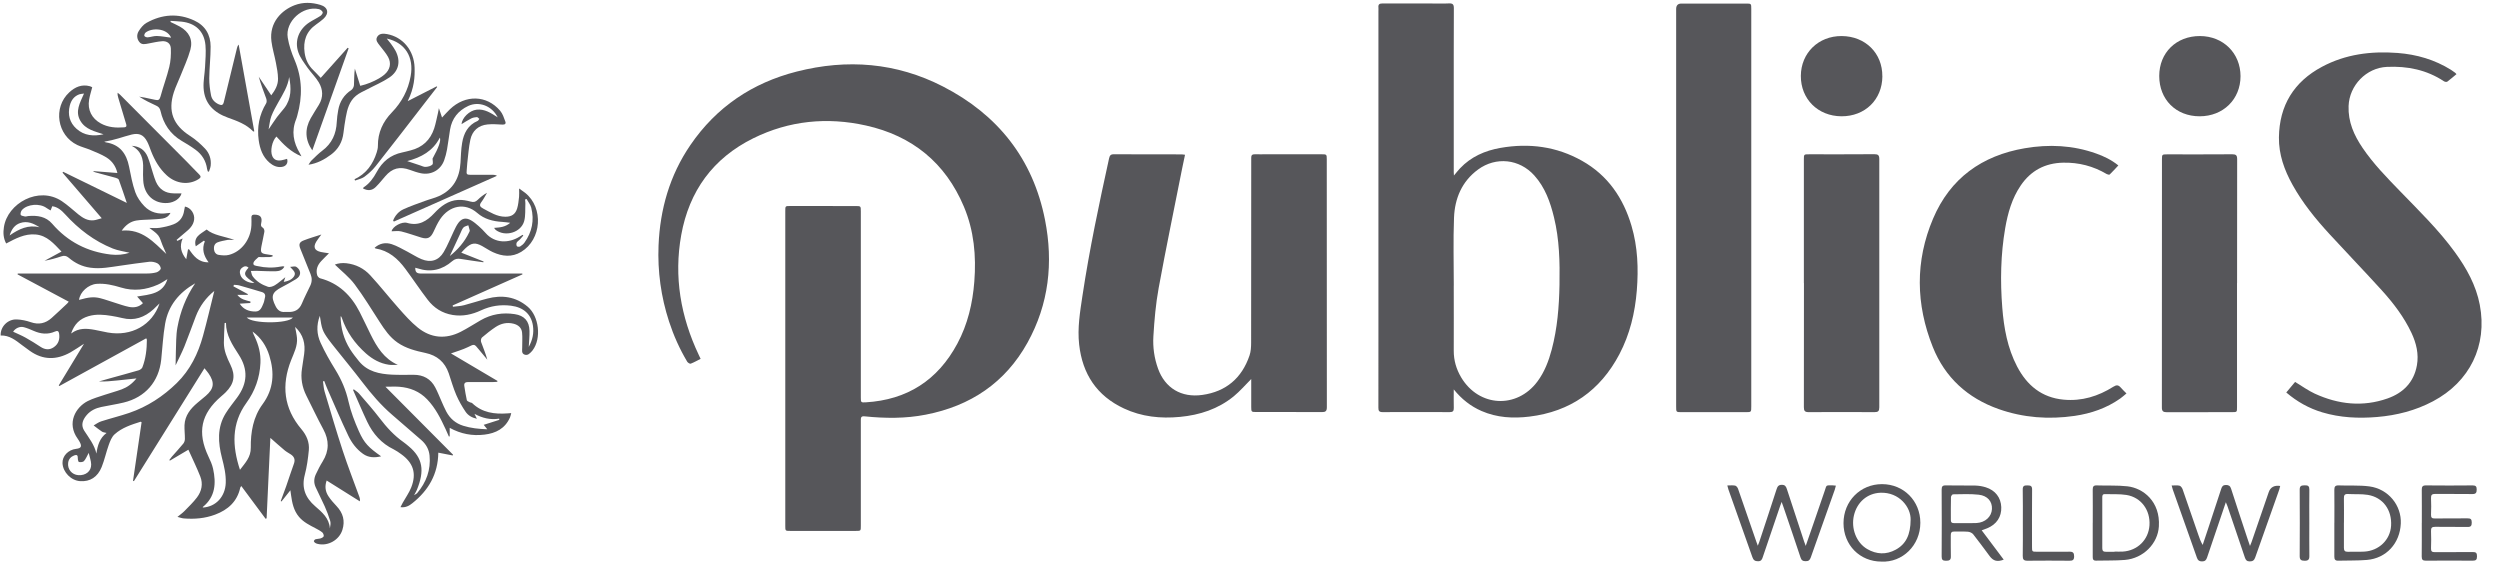
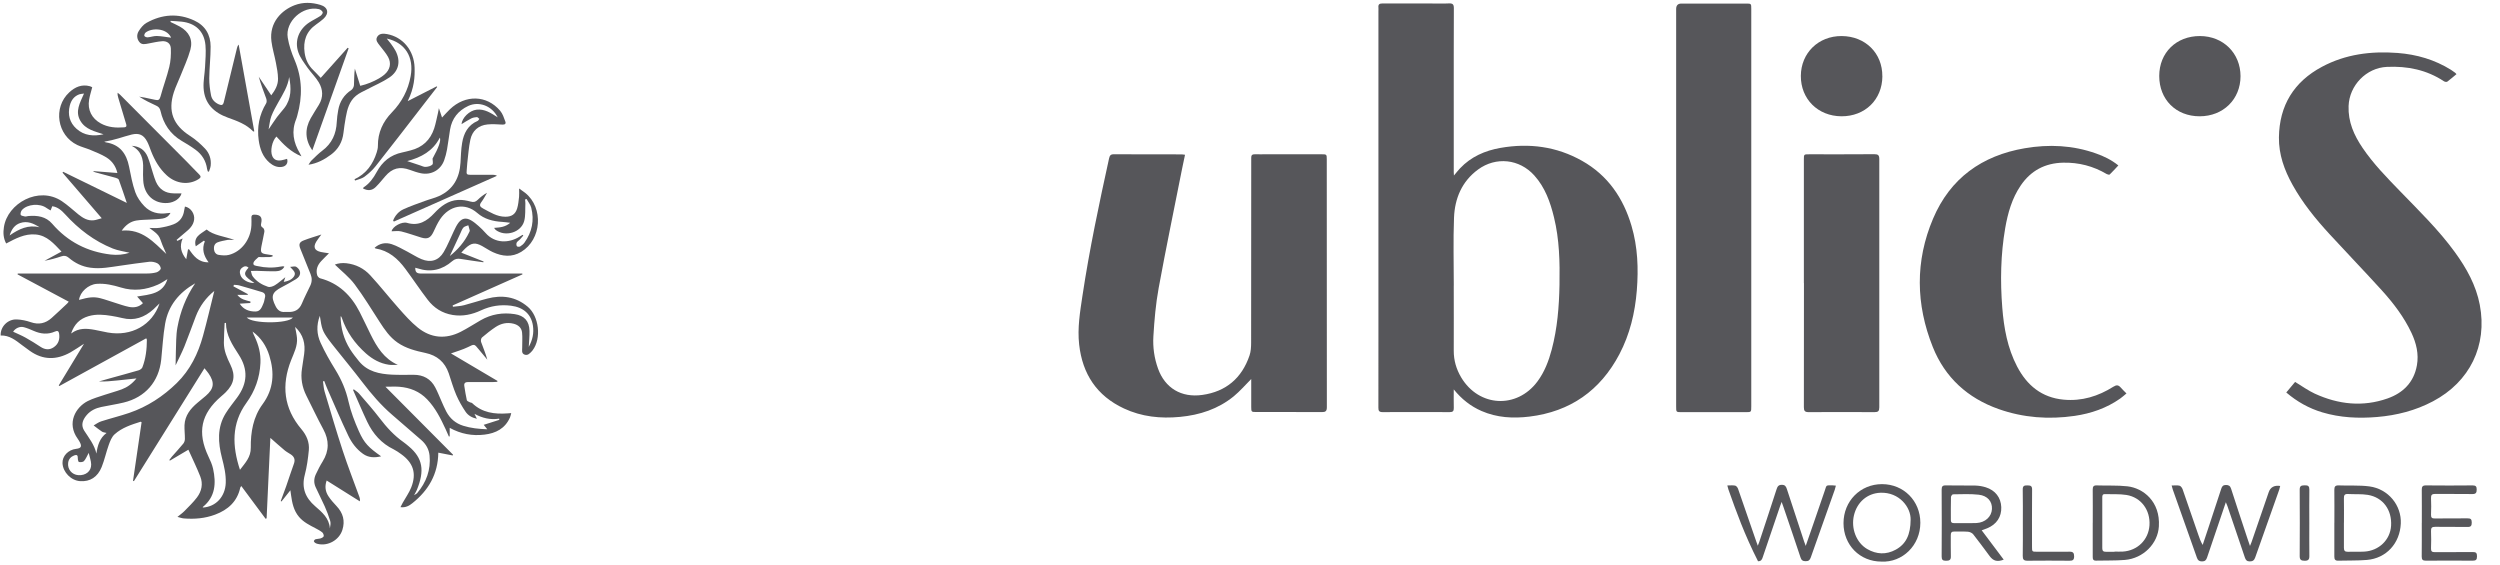
<svg xmlns="http://www.w3.org/2000/svg" width="124" height="28" viewBox="0 0 124 28" fill="none">
  <path d="M16.893 15.683C16.9 16.277 17.052 16.823 17.364 17.322C17.496 17.53 17.65 17.727 17.806 17.918C18.228 18.434 18.822 18.551 19.442 18.583C19.802 18.601 20.162 18.59 20.521 18.59C20.996 18.59 21.363 18.789 21.586 19.212C21.705 19.435 21.796 19.673 21.9 19.905C21.976 20.074 22.047 20.248 22.134 20.41C22.318 20.759 22.596 21 22.979 21.119C23.354 21.236 23.738 21.277 24.169 21.292C24.089 21.193 24.035 21.123 23.992 21.071C24.254 20.987 24.512 20.907 24.767 20.824C24.763 20.805 24.759 20.783 24.757 20.764C24.321 20.837 23.922 20.735 23.534 20.527C23.567 20.597 23.601 20.664 23.653 20.772C23.402 20.716 23.216 20.603 23.096 20.428C22.916 20.163 22.756 19.881 22.63 19.589C22.481 19.242 22.379 18.876 22.258 18.518C22.067 17.959 21.677 17.627 21.1 17.506C20.615 17.402 20.136 17.283 19.715 16.99C19.332 16.724 19.08 16.353 18.833 15.971C18.426 15.343 18.038 14.699 17.589 14.101C17.318 13.739 16.948 13.455 16.609 13.123C16.778 13.056 16.974 13.035 17.175 13.056C17.645 13.108 18.053 13.314 18.365 13.655C18.855 14.185 19.303 14.758 19.785 15.3C20.079 15.631 20.378 15.971 20.723 16.249C21.373 16.773 22.102 16.836 22.847 16.459C23.19 16.286 23.51 16.073 23.844 15.883C24.371 15.581 24.936 15.49 25.53 15.581C26.007 15.653 26.252 15.926 26.263 16.411C26.27 16.669 26.239 16.927 26.226 17.205C26.413 16.869 26.488 16.524 26.434 16.156C26.348 15.581 25.962 15.241 25.346 15.163C24.828 15.098 24.334 15.172 23.861 15.393C23.413 15.601 22.953 15.703 22.455 15.623C21.933 15.538 21.525 15.274 21.215 14.87C20.831 14.37 20.483 13.841 20.105 13.334C19.73 12.826 19.277 12.428 18.625 12.324C18.614 12.324 18.606 12.309 18.582 12.289C18.837 12.061 19.132 12.014 19.429 12.111C19.702 12.2 19.956 12.354 20.214 12.486C20.446 12.605 20.662 12.753 20.901 12.852C21.36 13.045 21.757 12.928 22.008 12.501C22.203 12.172 22.342 11.81 22.509 11.465C22.578 11.322 22.646 11.171 22.743 11.045C22.919 10.819 23.116 10.785 23.367 10.93C23.5 11.006 23.621 11.108 23.736 11.21C23.857 11.316 23.972 11.428 24.078 11.55C24.553 12.096 25.255 12.055 25.752 11.749C25.808 11.715 25.864 11.68 25.921 11.647C25.933 11.658 25.944 11.671 25.957 11.682C25.901 11.747 25.847 11.814 25.788 11.877C25.736 11.931 25.663 11.97 25.63 12.031C25.604 12.081 25.608 12.165 25.637 12.213C25.654 12.241 25.758 12.25 25.797 12.226C25.879 12.176 25.96 12.109 26.016 12.031C26.389 11.507 26.508 10.926 26.35 10.304C26.311 10.148 26.196 10.013 26.116 9.868C26.092 9.879 26.066 9.888 26.042 9.898C26.048 9.961 26.061 10.026 26.059 10.089C26.044 10.384 26.074 10.692 25.999 10.969C25.84 11.537 25.064 11.762 24.59 11.407C24.564 11.387 24.546 11.353 24.507 11.303C24.791 11.281 25.056 11.27 25.307 11.051C25.147 11.032 25.03 11.012 24.91 11.006C24.453 10.98 24.022 10.869 23.673 10.564C23.053 10.022 22.284 10.206 21.835 10.865C21.701 11.062 21.601 11.286 21.499 11.504C21.36 11.799 21.206 11.879 20.89 11.782C20.558 11.68 20.233 11.561 19.897 11.478C19.748 11.441 19.583 11.472 19.423 11.472C19.47 11.229 19.941 10.98 20.188 11.054C20.769 11.225 21.172 10.969 21.547 10.568C21.863 10.228 22.232 9.944 22.721 9.916C22.927 9.905 23.142 9.942 23.341 9.998C23.489 10.039 23.584 10.02 23.69 9.916C23.827 9.781 23.976 9.662 24.158 9.562C24.065 9.714 23.987 9.877 23.879 10.018C23.758 10.176 23.801 10.258 23.963 10.343C24.314 10.527 24.648 10.75 25.067 10.75C25.374 10.75 25.561 10.631 25.652 10.336C25.706 10.154 25.723 9.961 25.745 9.77C25.758 9.651 25.747 9.528 25.747 9.348C25.879 9.443 25.968 9.502 26.053 9.569C26.974 10.312 26.868 11.879 25.851 12.493C25.387 12.772 24.913 12.72 24.445 12.506C24.26 12.421 24.091 12.3 23.911 12.202C23.567 12.016 23.383 12.042 23.09 12.311C23.023 12.371 22.966 12.441 22.88 12.532C23.268 12.686 23.625 12.826 23.985 12.97C23.981 12.983 23.976 12.996 23.974 13.009C23.597 12.954 23.218 12.905 22.843 12.842C22.685 12.816 22.563 12.842 22.435 12.95C21.935 13.386 21.365 13.524 20.723 13.314C20.682 13.301 20.641 13.293 20.597 13.28C20.597 13.501 20.665 13.568 20.894 13.568C22.494 13.568 24.093 13.568 25.693 13.568C25.765 13.568 25.834 13.568 25.905 13.568C25.907 13.581 25.91 13.596 25.914 13.609C24.759 14.123 23.606 14.636 22.451 15.15C22.455 15.172 22.461 15.193 22.466 15.215C22.65 15.191 22.841 15.185 23.021 15.137C23.404 15.037 23.781 14.909 24.165 14.81C24.898 14.617 25.578 14.71 26.174 15.213C26.74 15.69 26.863 16.786 26.419 17.374C26.408 17.389 26.395 17.404 26.384 17.417C26.285 17.521 26.183 17.647 26.022 17.59C25.853 17.532 25.903 17.365 25.901 17.235C25.897 16.988 25.921 16.741 25.895 16.496C25.871 16.258 25.708 16.117 25.474 16.056C25.151 15.974 24.854 16.043 24.585 16.218C24.349 16.375 24.124 16.554 23.907 16.739C23.861 16.778 23.84 16.897 23.861 16.958C23.965 17.248 24.087 17.532 24.171 17.84C24.028 17.669 23.885 17.499 23.744 17.326C23.517 17.044 23.528 17.062 23.207 17.218C22.94 17.348 22.648 17.428 22.368 17.53C23.116 17.972 23.896 18.431 24.674 18.893C24.67 18.908 24.668 18.923 24.663 18.939C24.598 18.943 24.536 18.949 24.471 18.949C24.054 18.949 23.64 18.954 23.224 18.949C23.083 18.949 23.008 18.997 23.029 19.142C23.066 19.379 23.103 19.617 23.155 19.851C23.166 19.894 23.253 19.925 23.309 19.955C23.343 19.975 23.395 19.968 23.419 19.994C23.918 20.475 24.531 20.551 25.181 20.503C25.229 20.499 25.277 20.497 25.357 20.49C25.333 20.577 25.322 20.646 25.294 20.709C25.051 21.256 24.594 21.49 24.031 21.557C23.43 21.631 22.86 21.526 22.305 21.221V21.641C22.292 21.646 22.279 21.65 22.266 21.654C22.212 21.531 22.158 21.407 22.102 21.286C21.857 20.757 21.599 20.237 21.187 19.808C20.805 19.409 20.333 19.225 19.796 19.183C19.587 19.168 19.377 19.181 19.117 19.181C20.246 20.317 21.36 21.435 22.472 22.554L22.455 22.591C22.219 22.545 21.98 22.497 21.74 22.452C21.727 23.516 21.252 24.322 20.456 24.957C20.3 25.083 20.121 25.189 19.863 25.155C19.908 25.066 19.941 24.999 19.977 24.934C20.118 24.68 20.294 24.439 20.398 24.173C20.671 23.475 20.5 22.955 19.889 22.519C19.772 22.437 19.655 22.352 19.529 22.289C18.92 21.997 18.499 21.518 18.215 20.922C17.968 20.404 17.747 19.871 17.513 19.346C17.524 19.333 17.535 19.322 17.546 19.309C17.632 19.379 17.734 19.435 17.806 19.517C18.153 19.92 18.508 20.319 18.831 20.742C19.176 21.195 19.553 21.607 20.019 21.934C20.105 21.995 20.186 22.064 20.266 22.131C20.979 22.723 21.068 23.345 20.675 24.303C20.645 24.377 20.6 24.444 20.539 24.559C20.615 24.511 20.662 24.494 20.688 24.463C21.144 23.924 21.375 23.306 21.306 22.595C21.276 22.287 21.131 22.029 20.896 21.826C20.415 21.407 19.932 20.989 19.449 20.573C18.892 20.094 18.419 19.539 17.973 18.956C17.537 18.386 17.078 17.831 16.631 17.27C16.516 17.125 16.397 16.979 16.289 16.83C15.994 16.42 15.961 16.318 15.864 15.664C15.686 16.132 15.71 16.583 15.901 17.001C16.111 17.46 16.364 17.903 16.631 18.334C16.937 18.83 17.158 19.344 17.286 19.918C17.398 20.421 17.589 20.913 17.799 21.386C18.066 21.986 18.287 22.198 18.905 22.634C18.573 22.71 18.278 22.703 18.007 22.511C17.68 22.279 17.442 21.962 17.275 21.609C16.911 20.844 16.579 20.064 16.237 19.288C16.18 19.16 16.133 19.03 16.083 18.9C16.061 18.904 16.039 18.91 16.02 18.915C16.046 19.086 16.052 19.262 16.102 19.426C16.395 20.406 16.681 21.386 17 22.357C17.255 23.133 17.552 23.895 17.832 24.665C17.851 24.721 17.864 24.778 17.847 24.866C17.307 24.526 16.768 24.186 16.202 23.833C16.096 24.134 16.143 24.39 16.293 24.617C16.408 24.793 16.551 24.951 16.694 25.103C17.015 25.445 17.125 25.831 16.982 26.284C16.826 26.785 16.267 27.103 15.755 26.977C15.708 26.967 15.66 26.947 15.621 26.919C15.595 26.899 15.562 26.854 15.569 26.83C15.58 26.795 15.619 26.756 15.651 26.746C15.734 26.724 15.825 26.728 15.907 26.702C15.966 26.683 16.05 26.637 16.057 26.592C16.065 26.533 16.029 26.442 15.981 26.403C15.881 26.323 15.764 26.262 15.649 26.201C15.352 26.046 15.055 25.902 14.83 25.636C14.563 25.319 14.49 24.942 14.435 24.552C14.427 24.494 14.42 24.435 14.403 24.318C14.234 24.533 14.097 24.702 13.961 24.873C13.948 24.866 13.937 24.86 13.924 24.853C14.015 24.608 14.108 24.364 14.195 24.116C14.325 23.741 14.446 23.364 14.581 22.992C14.65 22.797 14.594 22.654 14.431 22.543C14.329 22.474 14.214 22.417 14.121 22.339C13.883 22.14 13.651 21.932 13.41 21.719C13.38 22.359 13.348 23.026 13.317 23.696C13.287 24.368 13.254 25.04 13.224 25.709C13.207 25.716 13.191 25.725 13.174 25.731C12.775 25.194 12.377 24.658 11.969 24.108C11.941 24.149 11.921 24.166 11.917 24.188C11.765 24.879 11.308 25.287 10.671 25.525C10.168 25.714 9.646 25.757 9.115 25.714C9.026 25.707 8.939 25.673 8.802 25.638C8.941 25.523 9.052 25.447 9.145 25.352C9.359 25.131 9.587 24.916 9.771 24.671C10.003 24.364 10.079 24 9.934 23.633C9.76 23.191 9.55 22.764 9.344 22.305C9.021 22.495 8.727 22.671 8.43 22.846C8.419 22.838 8.408 22.829 8.397 22.818C8.438 22.764 8.475 22.71 8.518 22.658C8.709 22.439 8.909 22.227 9.093 22.001C9.141 21.943 9.171 21.849 9.171 21.771C9.173 21.544 9.143 21.314 9.151 21.087C9.173 20.61 9.446 20.271 9.793 19.979C9.929 19.864 10.072 19.751 10.207 19.634C10.617 19.279 10.655 18.978 10.352 18.533C10.298 18.453 10.233 18.379 10.142 18.265C8.963 20.15 7.803 22.008 6.642 23.865L6.598 23.848C6.739 22.877 6.882 21.908 7.023 20.943C6.997 20.928 6.984 20.915 6.977 20.917C6.516 21.063 6.048 21.212 5.684 21.542C5.543 21.669 5.462 21.88 5.395 22.066C5.265 22.426 5.187 22.805 5.044 23.161C4.84 23.668 4.463 23.898 3.978 23.865C3.527 23.837 3.122 23.425 3.1 22.976C3.083 22.625 3.382 22.307 3.774 22.263C4.025 22.235 4.073 22.144 3.954 21.923C3.924 21.869 3.893 21.815 3.856 21.765C3.291 20.985 3.755 20.2 4.344 19.897C4.611 19.76 4.91 19.68 5.196 19.582C5.478 19.487 5.766 19.413 6.045 19.309C6.314 19.207 6.546 19.043 6.769 18.77C6.42 18.806 6.119 18.841 5.818 18.871C5.517 18.902 5.215 18.932 4.905 18.921C5.077 18.871 5.25 18.822 5.421 18.774C5.905 18.64 6.39 18.509 6.871 18.369C6.945 18.347 7.036 18.286 7.062 18.221C7.231 17.783 7.283 17.322 7.285 16.854C7.285 16.838 7.272 16.821 7.253 16.78C5.814 17.571 4.379 18.36 2.944 19.147C2.933 19.136 2.924 19.125 2.914 19.116C3.325 18.44 3.735 17.762 4.166 17.051C3.917 17.211 3.709 17.356 3.49 17.48C2.807 17.861 2.133 17.868 1.479 17.402C1.349 17.309 1.217 17.213 1.089 17.116C0.772 16.873 0.46 16.624 0.033 16.641C0.011 16.203 0.389 15.822 0.837 15.844C1.069 15.854 1.308 15.904 1.526 15.98C1.921 16.117 2.259 16.041 2.56 15.772C2.823 15.538 3.078 15.293 3.336 15.052C3.358 15.033 3.375 15.007 3.41 14.964C2.554 14.506 1.713 14.058 0.87 13.609L0.881 13.568C0.952 13.568 1.024 13.568 1.095 13.568C3.161 13.568 5.224 13.568 7.29 13.566C7.45 13.566 7.615 13.55 7.766 13.507C7.853 13.481 7.974 13.379 7.974 13.314C7.974 13.225 7.888 13.102 7.803 13.058C7.688 13 7.539 12.97 7.409 12.983C6.934 13.035 6.464 13.11 5.991 13.175C5.488 13.245 4.99 13.351 4.476 13.277C4.069 13.221 3.718 13.048 3.41 12.785C3.289 12.681 3.182 12.668 3.039 12.716C2.771 12.807 2.497 12.883 2.209 12.935C2.48 12.787 2.751 12.64 3.05 12.478C2.671 12.087 2.339 11.68 1.767 11.63C1.225 11.582 0.772 11.834 0.306 12.077C0.161 11.808 0.152 11.535 0.194 11.266C0.369 10.087 1.914 9.211 3.065 9.976C3.358 10.171 3.616 10.416 3.891 10.637C4.114 10.815 4.353 10.96 4.652 10.926C4.769 10.913 4.884 10.867 5.046 10.824C4.374 10.044 3.737 9.304 3.102 8.565C3.111 8.55 3.122 8.535 3.13 8.52C4.166 9.027 5.205 9.534 6.29 10.065C6.147 9.647 6.028 9.278 5.894 8.917C5.876 8.869 5.79 8.832 5.729 8.817C5.402 8.726 5.07 8.641 4.741 8.552C4.695 8.539 4.65 8.522 4.609 8.485C5.005 8.516 5.4 8.548 5.822 8.581C5.74 8.225 5.543 7.972 5.267 7.802C5.027 7.655 4.758 7.551 4.496 7.441C4.279 7.349 4.047 7.293 3.835 7.193C2.831 6.714 2.619 5.334 3.436 4.58C3.722 4.315 4.056 4.168 4.457 4.276C4.498 4.287 4.535 4.311 4.574 4.328C4.52 4.538 4.455 4.738 4.42 4.944C4.333 5.451 4.55 5.876 5.001 6.123C5.365 6.322 5.755 6.346 6.158 6.316C6.314 6.303 6.273 6.205 6.245 6.114C6.119 5.694 5.991 5.271 5.866 4.85C5.844 4.775 5.824 4.699 5.835 4.599C5.874 4.632 5.915 4.66 5.952 4.694C7.06 5.804 8.167 6.916 9.273 8.028C9.479 8.234 9.674 8.451 9.882 8.654C9.981 8.752 9.964 8.81 9.854 8.882C9.366 9.194 8.735 9.12 8.276 8.702C7.909 8.368 7.671 7.952 7.493 7.497C7.43 7.336 7.378 7.167 7.296 7.016C7.121 6.688 6.902 6.589 6.542 6.671C6.319 6.723 6.102 6.799 5.881 6.862C5.768 6.894 5.653 6.927 5.54 6.953C5.428 6.979 5.313 6.998 5.17 7.029C5.215 7.048 5.233 7.059 5.248 7.061C5.944 7.167 6.273 7.616 6.403 8.271C6.488 8.695 6.566 9.125 6.709 9.53C6.798 9.783 6.969 10.026 7.157 10.223C7.463 10.544 7.864 10.64 8.304 10.572C8.345 10.566 8.388 10.564 8.456 10.559C8.365 10.735 8.226 10.813 8.07 10.839C7.881 10.871 7.688 10.874 7.498 10.887C7.251 10.904 7.001 10.898 6.759 10.939C6.468 10.989 6.238 11.155 6.037 11.439C7.051 11.344 7.623 12.009 8.25 12.597C8.185 12.445 8.118 12.296 8.053 12.144C7.985 11.986 7.948 11.801 7.844 11.671C7.723 11.52 7.543 11.415 7.407 11.305C7.55 11.305 7.73 11.327 7.905 11.301C8.141 11.264 8.38 11.214 8.603 11.127C8.909 11.01 9.089 10.772 9.134 10.442C9.143 10.377 9.16 10.31 9.173 10.245C9.461 10.297 9.669 10.605 9.628 10.9C9.587 11.19 9.392 11.366 9.182 11.537C9.036 11.654 8.9 11.78 8.759 11.899C8.772 11.914 8.783 11.929 8.796 11.947C8.872 11.912 8.948 11.877 9.06 11.827C8.891 12.215 8.98 12.534 9.238 12.857C9.271 12.675 9.297 12.527 9.323 12.378L9.372 12.358C9.602 12.694 9.841 13.019 10.346 13.011C10.098 12.679 10.003 12.348 10.159 11.973L10.114 11.936C9.986 12.025 9.858 12.116 9.711 12.217C9.652 12.022 9.689 11.845 9.812 11.713C9.925 11.589 10.083 11.507 10.25 11.385C10.582 11.671 11.117 11.721 11.62 11.897C11.564 11.897 11.509 11.897 11.453 11.897C11.397 11.897 11.34 11.888 11.286 11.899C11.117 11.934 10.944 11.96 10.788 12.022C10.651 12.077 10.597 12.211 10.612 12.363C10.627 12.508 10.71 12.621 10.846 12.642C11.013 12.668 11.195 12.684 11.356 12.642C11.984 12.48 12.437 11.871 12.47 11.175C12.476 11.045 12.474 10.915 12.47 10.785C12.467 10.679 12.52 10.646 12.619 10.646C12.918 10.65 13.022 10.776 12.955 11.073C12.931 11.177 12.94 11.24 13.044 11.301C13.089 11.327 13.124 11.431 13.113 11.494C13.074 11.739 13.009 11.979 12.966 12.222C12.91 12.532 12.947 12.575 13.256 12.618C13.345 12.631 13.432 12.647 13.521 12.66V12.716C13.471 12.729 13.419 12.751 13.365 12.751C13.222 12.755 13.079 12.751 12.938 12.753C12.895 12.753 12.834 12.738 12.81 12.761C12.721 12.846 12.6 12.931 12.572 13.037C12.535 13.175 12.689 13.18 12.788 13.201C13.161 13.284 13.538 13.295 13.913 13.223C13.957 13.214 13.998 13.208 14.041 13.206C14.056 13.206 14.073 13.217 14.104 13.225C14.019 13.396 13.855 13.446 13.703 13.453C13.371 13.464 13.037 13.44 12.704 13.433C12.617 13.433 12.53 13.438 12.444 13.44C12.474 13.531 12.48 13.637 12.535 13.709C12.725 13.964 12.994 14.127 13.291 14.225C13.389 14.257 13.536 14.207 13.631 14.149C13.805 14.045 13.954 13.904 14.152 13.75C14.119 13.845 14.102 13.899 14.073 13.984C14.292 13.943 14.468 13.88 14.581 13.711C14.706 13.522 14.544 13.409 14.39 13.238C14.524 13.232 14.624 13.195 14.685 13.23C14.765 13.275 14.85 13.366 14.873 13.453C14.921 13.622 14.823 13.758 14.685 13.843C14.453 13.986 14.214 14.118 13.974 14.244C13.484 14.498 13.419 14.699 13.673 15.193C13.77 15.384 13.909 15.492 14.13 15.473C14.173 15.469 14.217 15.473 14.26 15.473C14.587 15.49 14.834 15.388 14.971 15.061C15.097 14.758 15.248 14.467 15.389 14.17C15.48 13.98 15.482 13.789 15.404 13.596C15.237 13.182 15.073 12.768 14.904 12.356C14.808 12.122 14.839 12.009 15.073 11.921C15.348 11.814 15.632 11.732 15.94 11.632C15.849 11.758 15.764 11.862 15.695 11.973C15.521 12.252 15.597 12.432 15.918 12.499C16.041 12.525 16.169 12.54 16.317 12.562C16.176 12.703 16.052 12.822 15.935 12.948C15.751 13.145 15.656 13.375 15.732 13.646C15.749 13.709 15.82 13.787 15.881 13.804C16.805 14.049 17.418 14.652 17.84 15.477C18.029 15.846 18.202 16.225 18.387 16.596C18.694 17.215 19.048 17.794 19.73 18.096C19.583 18.096 19.433 18.113 19.288 18.091C18.853 18.028 18.48 17.82 18.153 17.532C17.606 17.046 17.19 16.468 16.956 15.768C16.948 15.744 16.937 15.722 16.924 15.7C16.924 15.696 16.913 15.696 16.895 15.692L16.893 15.683ZM10.634 14.428C10.213 14.766 9.906 15.187 9.713 15.688C9.522 16.184 9.346 16.689 9.147 17.181C9.021 17.493 8.863 17.792 8.709 18.122C8.72 17.671 8.724 17.259 8.74 16.847C8.748 16.643 8.763 16.437 8.8 16.238C8.943 15.464 9.214 14.742 9.682 14.051C8.867 14.519 8.347 15.167 8.191 16.054C8.087 16.643 8.059 17.246 7.996 17.842C7.879 18.932 7.205 19.708 6.134 19.966C5.768 20.055 5.393 20.107 5.022 20.187C4.745 20.245 4.494 20.363 4.303 20.584C4.069 20.857 4.017 21.11 4.179 21.364C4.411 21.724 4.682 22.06 4.782 22.497C4.838 22.099 4.942 21.732 5.285 21.474C5.189 21.448 5.116 21.446 5.064 21.412C4.929 21.323 4.801 21.219 4.645 21.102C4.758 21.039 4.882 20.941 5.022 20.898C5.482 20.75 5.952 20.636 6.41 20.48C7.311 20.172 8.092 19.66 8.768 18.999C9.431 18.351 9.828 17.538 10.07 16.654C10.272 15.922 10.443 15.178 10.63 14.428H10.634ZM14.637 16.214C14.674 16.424 14.715 16.591 14.73 16.76C14.765 17.161 14.581 17.506 14.44 17.864C13.95 19.103 14.073 20.252 14.949 21.286C15.205 21.587 15.354 21.934 15.318 22.328C15.279 22.74 15.222 23.154 15.118 23.551C14.947 24.195 15.146 24.689 15.63 25.107C15.972 25.404 16.328 25.699 16.362 26.21C16.386 26.082 16.412 25.952 16.38 25.842C16.306 25.595 16.211 25.352 16.107 25.116C15.963 24.793 15.799 24.481 15.654 24.16C15.56 23.952 15.567 23.735 15.664 23.529C15.768 23.312 15.875 23.093 16.003 22.89C16.332 22.359 16.332 21.839 16.035 21.29C15.74 20.746 15.478 20.183 15.198 19.63C14.982 19.201 14.904 18.752 14.979 18.277C15.018 18.039 15.053 17.801 15.086 17.56C15.153 17.055 15.051 16.604 14.637 16.214ZM11.208 16.015C11.187 16.015 11.163 16.019 11.141 16.021C11.128 16.346 11.106 16.674 11.104 16.999C11.104 17.393 11.258 17.744 11.429 18.091C11.692 18.629 11.614 19.036 11.193 19.459C11.124 19.528 11.048 19.593 10.972 19.658C9.964 20.525 9.771 21.444 10.339 22.645C10.432 22.84 10.523 23.041 10.569 23.252C10.725 23.965 10.686 24.637 10.062 25.144C10.057 25.148 10.062 25.163 10.062 25.174C10.708 25.137 11.171 24.632 11.197 23.954C11.213 23.527 11.115 23.122 11.009 22.712C10.816 21.958 10.76 21.201 11.195 20.501C11.364 20.228 11.57 19.979 11.761 19.719C12.279 19.012 12.316 18.327 11.843 17.595C11.529 17.107 11.208 16.63 11.208 16.015ZM11.902 23.304C12.164 22.957 12.446 22.677 12.439 22.203C12.431 21.433 12.556 20.683 13.031 20.04C13.575 19.298 13.623 18.486 13.358 17.636C13.209 17.155 12.942 16.747 12.526 16.444C12.552 16.533 12.591 16.613 12.63 16.693C12.825 17.107 12.94 17.538 12.918 18.002C12.884 18.733 12.65 19.394 12.22 19.985C11.477 21.011 11.514 22.12 11.902 23.302V23.304ZM6.431 12.538C6.152 12.469 5.861 12.432 5.597 12.328C4.671 11.957 3.9 11.364 3.232 10.631C3.054 10.436 2.866 10.269 2.593 10.228C2.562 10.304 2.541 10.358 2.51 10.438C2.43 10.39 2.361 10.356 2.298 10.31C1.973 10.076 1.366 10.119 1.095 10.41C1.041 10.468 1.006 10.579 1.024 10.653C1.034 10.696 1.16 10.722 1.236 10.737C1.288 10.748 1.344 10.72 1.401 10.716C1.849 10.677 2.276 10.735 2.588 11.097C3.358 11.99 4.331 12.488 5.493 12.625C5.811 12.662 6.13 12.634 6.429 12.536L6.431 12.538ZM8.304 13.845C8.146 13.938 7.994 14.049 7.827 14.12C7.238 14.378 6.631 14.454 6 14.261C5.61 14.142 5.211 14.049 4.795 14.079C4.383 14.11 3.967 14.48 3.921 14.875C4.403 14.738 4.654 14.71 4.977 14.792C5.222 14.855 5.46 14.944 5.703 15.018C5.933 15.089 6.16 15.174 6.397 15.222C6.644 15.271 6.886 15.237 7.09 15.037C6.995 14.929 6.908 14.831 6.8 14.708C7.437 14.604 8.085 14.576 8.306 13.841L8.304 13.845ZM3.531 16.539C3.915 16.253 4.301 16.29 4.689 16.359C4.908 16.398 5.124 16.453 5.343 16.492C6.516 16.702 7.552 16.128 7.914 15.05C7.808 15.139 7.719 15.245 7.615 15.338C7.168 15.742 6.663 15.928 6.058 15.774C5.885 15.731 5.707 15.698 5.53 15.668C5.148 15.605 4.767 15.57 4.387 15.683C3.969 15.807 3.685 16.071 3.527 16.539H3.531ZM0.651 16.453C0.857 16.55 1.071 16.637 1.273 16.75C1.526 16.89 1.771 17.046 2.014 17.205C2.233 17.348 2.452 17.372 2.671 17.22C2.905 17.057 2.972 16.823 2.933 16.552C2.914 16.418 2.851 16.39 2.729 16.444C2.372 16.602 2.021 16.567 1.669 16.411C1.511 16.342 1.351 16.273 1.184 16.229C0.976 16.175 0.759 16.284 0.651 16.453ZM11.889 15.063C12.079 15.356 12.359 15.453 12.671 15.451C12.923 15.451 12.99 15.226 13.07 15.039C13.107 14.955 13.116 14.86 13.139 14.771C13.181 14.626 13.131 14.528 12.986 14.485C12.613 14.374 12.24 14.261 11.865 14.157C11.783 14.133 11.692 14.136 11.603 14.127C11.594 14.151 11.585 14.175 11.575 14.201L12.294 14.589C12.292 14.602 12.288 14.613 12.285 14.626H11.772C11.95 14.86 12.194 14.892 12.422 14.955C12.422 14.979 12.418 15.003 12.418 15.029C12.251 15.039 12.084 15.05 11.884 15.063H11.889ZM4.166 4.64C4.058 4.658 3.991 4.658 3.932 4.679C3.67 4.775 3.527 4.978 3.462 5.236C3.349 5.681 3.453 6.082 3.794 6.387C4.179 6.734 4.648 6.769 5.137 6.66C4.704 6.515 4.236 6.426 3.984 5.988C3.716 5.525 3.963 5.106 4.166 4.642V4.64ZM4.4 22.463C4.307 22.634 4.255 22.77 4.164 22.87C4.119 22.922 3.997 22.929 3.915 22.916C3.885 22.911 3.856 22.788 3.859 22.721C3.863 22.584 3.813 22.537 3.681 22.588C3.514 22.654 3.403 22.77 3.38 22.957C3.341 23.276 3.564 23.544 3.885 23.568C4.251 23.594 4.533 23.371 4.522 23.031C4.517 22.853 4.448 22.677 4.4 22.463ZM22.305 12.703C22.691 12.397 23.042 12.009 23.272 11.517C23.285 11.489 23.305 11.457 23.3 11.431C23.281 11.344 23.253 11.257 23.229 11.173C23.146 11.21 23.04 11.225 22.986 11.286C22.914 11.364 22.88 11.478 22.832 11.578C22.652 11.962 22.474 12.345 22.308 12.705L22.305 12.703ZM12.24 15.75C12.504 16.067 14.308 16.062 14.527 15.75H12.24ZM1.96 11.273C1.663 11.08 1.355 10.943 1.002 11.062C0.733 11.153 0.579 11.359 0.477 11.678C0.952 11.348 1.409 11.138 1.958 11.273H1.96ZM12.327 13.277C12.207 13.165 12.099 13.208 12.004 13.282C11.878 13.379 11.88 13.516 11.928 13.652C12.008 13.878 12.333 14.055 12.619 14.034C12.088 13.685 12.047 13.585 12.327 13.277Z" fill="#56565A" />
-   <path d="M34.754 17.797C34.581 17.884 34.424 17.975 34.26 18.038C34.218 18.053 34.119 17.993 34.086 17.941C33.711 17.31 33.412 16.644 33.185 15.947C32.786 14.722 32.612 13.463 32.664 12.177C32.738 10.376 33.217 8.697 34.242 7.197C35.532 5.309 37.314 4.11 39.52 3.549C42.021 2.912 44.459 3.103 46.768 4.288C49.492 5.686 51.237 7.882 51.833 10.907C52.251 13.025 52.024 15.084 50.964 16.996C49.861 18.983 48.138 20.136 45.918 20.567C44.913 20.765 43.898 20.754 42.882 20.65C42.715 20.633 42.695 20.708 42.697 20.84C42.7 21.484 42.697 22.13 42.697 22.774C42.697 23.877 42.697 24.98 42.697 26.084C42.697 26.331 42.697 26.333 42.45 26.333C41.364 26.333 40.281 26.333 39.195 26.333C38.952 26.333 38.95 26.333 38.95 26.081C38.95 20.877 38.95 15.671 38.95 10.467C38.95 10.218 38.95 10.218 39.195 10.218C40.274 10.218 41.354 10.218 42.431 10.22C42.697 10.22 42.697 10.22 42.697 10.487C42.697 13.51 42.697 16.534 42.697 19.557C42.697 19.614 42.697 19.668 42.697 19.724C42.697 19.958 42.706 19.969 42.938 19.956C44.997 19.833 46.514 18.857 47.485 17.043C47.999 16.085 48.242 15.047 48.326 13.968C48.426 12.691 48.311 11.441 47.81 10.251C46.891 8.068 45.24 6.733 42.947 6.224C41.026 5.797 39.143 5.981 37.368 6.856C35.367 7.845 34.182 9.475 33.789 11.657C33.417 13.727 33.761 15.708 34.658 17.602C34.687 17.663 34.715 17.724 34.752 17.802L34.754 17.797Z" fill="#56565A" />
  <path d="M72.106 19.316C72.106 19.623 72.1 19.931 72.108 20.239C72.113 20.395 72.052 20.443 71.903 20.441C70.793 20.436 69.683 20.436 68.573 20.441C68.406 20.441 68.365 20.375 68.368 20.219C68.372 19.012 68.37 17.803 68.37 16.596C68.37 11.248 68.37 5.904 68.37 0.557C68.37 0.494 68.376 0.433 68.37 0.37C68.352 0.212 68.426 0.171 68.576 0.171C69.375 0.175 70.175 0.173 70.975 0.173C71.272 0.173 71.571 0.184 71.868 0.169C72.054 0.16 72.113 0.219 72.111 0.409C72.104 1.959 72.106 3.507 72.106 5.056C72.106 6.214 72.106 7.373 72.106 8.531C72.106 8.578 72.111 8.626 72.115 8.706C72.228 8.572 72.317 8.457 72.416 8.351C72.962 7.772 73.656 7.471 74.421 7.336C75.841 7.087 77.204 7.263 78.468 7.976C79.746 8.695 80.514 9.818 80.923 11.203C81.233 12.252 81.272 13.323 81.186 14.404C81.097 15.514 80.841 16.582 80.321 17.571C79.371 19.372 77.885 20.417 75.856 20.664C75.047 20.761 74.248 20.718 73.485 20.386C72.939 20.148 72.49 19.79 72.104 19.311L72.106 19.316ZM72.106 14.164C72.106 15.241 72.111 16.318 72.106 17.395C72.104 17.874 72.232 18.31 72.475 18.72C73.353 20.191 75.236 20.293 76.257 18.921C76.61 18.447 76.816 17.902 76.966 17.337C77.245 16.283 77.332 15.206 77.351 14.12C77.371 12.998 77.347 11.879 77.078 10.78C76.894 10.022 76.636 9.296 76.101 8.702C75.364 7.883 74.2 7.757 73.311 8.409C72.507 8.999 72.156 9.844 72.119 10.802C72.076 11.92 72.108 13.043 72.108 14.164H72.106Z" fill="#56565A" />
  <path d="M62.061 18.799C61.764 19.096 61.502 19.404 61.192 19.658C60.42 20.288 59.51 20.585 58.526 20.678C57.563 20.77 56.627 20.672 55.747 20.26C54.401 19.632 53.688 18.55 53.526 17.087C53.434 16.27 53.571 15.468 53.69 14.668C54.035 12.38 54.514 10.117 55.01 7.856C55.041 7.722 55.084 7.65 55.238 7.652C56.361 7.657 57.481 7.655 58.604 7.657C58.651 7.657 58.699 7.668 58.777 7.676C58.727 7.915 58.677 8.142 58.632 8.368C58.242 10.34 57.832 12.308 57.47 14.285C57.325 15.073 57.256 15.88 57.208 16.68C57.175 17.221 57.251 17.765 57.44 18.288C57.785 19.244 58.591 19.738 59.638 19.588C60.81 19.424 61.599 18.752 61.978 17.627C62.043 17.432 62.056 17.213 62.056 17.005C62.061 14.011 62.061 11.021 62.061 8.027C62.061 7.96 62.065 7.891 62.061 7.824C62.056 7.696 62.117 7.648 62.241 7.652C62.438 7.657 62.637 7.652 62.837 7.652C63.743 7.652 64.647 7.652 65.552 7.652C65.799 7.652 65.808 7.659 65.808 7.897C65.808 11.998 65.808 16.099 65.812 20.199C65.812 20.39 65.748 20.442 65.565 20.44C64.48 20.433 63.396 20.438 62.31 20.436C62.067 20.436 62.063 20.429 62.061 20.184C62.061 19.721 62.061 19.257 62.061 18.795V18.799Z" fill="#56565A" />
  <path d="M83.137 10.295C83.137 7.011 83.137 3.73 83.137 0.446C83.137 0.267 83.224 0.177 83.397 0.177C84.463 0.177 85.53 0.177 86.596 0.177C86.863 0.177 86.863 0.177 86.863 0.444C86.863 5.041 86.863 9.636 86.863 14.233C86.863 16.21 86.863 18.184 86.863 20.161C86.863 20.441 86.863 20.443 86.588 20.443C85.528 20.443 84.468 20.443 83.408 20.443C83.137 20.443 83.137 20.443 83.137 20.163C83.137 16.873 83.137 13.585 83.137 10.295Z" fill="#56565A" />
  <path d="M121.841 3.678C121.678 3.812 121.537 3.938 121.384 4.051C121.351 4.074 121.264 4.059 121.223 4.033C120.361 3.463 119.405 3.27 118.388 3.318C117.367 3.364 116.526 4.237 116.49 5.258C116.461 6.042 116.758 6.708 117.183 7.334C117.721 8.128 118.39 8.81 119.054 9.495C119.994 10.466 120.963 11.409 121.761 12.506C122.337 13.299 122.812 14.146 122.998 15.122C123.382 17.142 122.502 18.939 120.675 19.905C119.806 20.365 118.878 20.601 117.905 20.683C116.984 20.761 116.071 20.718 115.18 20.451C114.526 20.254 113.939 19.929 113.399 19.467C113.553 19.281 113.702 19.105 113.837 18.943C114.175 19.147 114.476 19.37 114.812 19.524C115.982 20.061 117.194 20.196 118.425 19.762C119.199 19.489 119.73 18.958 119.879 18.119C119.979 17.558 119.849 17.025 119.611 16.515C119.24 15.726 118.718 15.041 118.139 14.402C117.285 13.461 116.403 12.547 115.545 11.613C114.851 10.858 114.207 10.065 113.709 9.166C113.303 8.435 113.024 7.664 113.035 6.816C113.054 5.232 113.778 4.055 115.172 3.312C116.344 2.685 117.612 2.527 118.924 2.627C119.871 2.7 120.762 2.96 121.572 3.465C121.639 3.509 121.704 3.556 121.769 3.604C121.789 3.617 121.804 3.639 121.843 3.68L121.841 3.678Z" fill="#56565A" />
  <path d="M105.475 19.513C105.367 19.602 105.269 19.693 105.161 19.769C104.482 20.246 103.717 20.508 102.907 20.627C101.624 20.814 100.358 20.723 99.131 20.289C97.592 19.745 96.472 18.724 95.867 17.212C95.022 15.098 94.987 12.95 95.88 10.846C96.728 8.845 98.301 7.716 100.432 7.352C101.63 7.148 102.814 7.202 103.969 7.614C104.355 7.751 104.723 7.926 105.07 8.206C104.92 8.364 104.786 8.516 104.641 8.655C104.619 8.676 104.534 8.657 104.493 8.633C103.826 8.238 103.106 8.052 102.328 8.069C101.431 8.089 100.729 8.462 100.226 9.203C99.792 9.842 99.588 10.568 99.458 11.316C99.233 12.623 99.209 13.941 99.313 15.259C99.393 16.269 99.571 17.261 100.046 18.174C100.536 19.112 101.266 19.721 102.356 19.823C103.258 19.908 104.073 19.654 104.825 19.18C104.981 19.082 105.072 19.093 105.185 19.218C105.269 19.316 105.365 19.405 105.473 19.515L105.475 19.513Z" fill="#56565A" />
  <path d="M89.472 14.044C89.472 12 89.472 9.956 89.472 7.91C89.472 7.655 89.472 7.653 89.73 7.653C90.809 7.653 91.886 7.657 92.966 7.648C93.148 7.648 93.213 7.694 93.213 7.887C93.209 11.994 93.209 16.101 93.213 20.208C93.213 20.388 93.156 20.442 92.981 20.442C91.891 20.436 90.798 20.436 89.708 20.442C89.515 20.442 89.472 20.375 89.472 20.193C89.478 18.143 89.476 16.092 89.476 14.042L89.472 14.044Z" fill="#56565A" />
-   <path d="M110.956 14.042C110.956 16.092 110.956 18.142 110.956 20.193C110.956 20.44 110.956 20.442 110.712 20.442C109.632 20.442 108.555 20.44 107.476 20.446C107.294 20.446 107.226 20.396 107.229 20.206C107.233 16.105 107.233 12.004 107.233 7.906C107.233 7.663 107.239 7.656 107.484 7.656C108.564 7.656 109.641 7.661 110.72 7.652C110.907 7.652 110.963 7.704 110.963 7.893C110.957 9.943 110.959 11.993 110.959 14.044L110.956 14.042Z" fill="#56565A" />
  <path d="M15.491 7.461C15.127 6.933 15.112 6.399 15.413 5.862C15.541 5.634 15.684 5.418 15.819 5.194C16.042 4.824 16.024 4.44 15.81 4.082C15.656 3.824 15.431 3.61 15.257 3.363C15.086 3.116 14.891 2.869 14.796 2.589C14.601 2.019 14.828 1.453 15.335 1.117C15.515 0.998 15.715 0.907 15.894 0.788C15.951 0.751 16.024 0.647 16.007 0.606C15.983 0.541 15.895 0.472 15.823 0.454C15.019 0.268 14.134 1.065 14.273 1.876C14.336 2.249 14.46 2.619 14.609 2.968C14.997 3.877 15.01 4.793 14.746 5.73C14.728 5.788 14.715 5.851 14.691 5.907C14.444 6.51 14.551 7.071 14.878 7.611C14.897 7.641 14.913 7.676 14.952 7.754C14.414 7.533 14.054 7.158 13.71 6.772C13.491 6.998 13.393 7.492 13.506 7.743C13.584 7.919 13.727 7.988 13.955 7.951C14.05 7.936 14.145 7.904 14.239 7.878C14.304 8.086 14.193 8.255 13.966 8.281C13.736 8.309 13.541 8.216 13.369 8.07C13.029 7.778 12.893 7.386 12.832 6.959C12.741 6.304 12.858 5.691 13.203 5.121C13.239 5.062 13.229 4.954 13.203 4.882C13.075 4.527 12.936 4.178 12.834 3.805C13.034 4.102 13.233 4.399 13.454 4.728C13.655 4.468 13.794 4.206 13.79 3.905C13.788 3.642 13.736 3.378 13.686 3.118C13.619 2.76 13.508 2.409 13.463 2.049C13.343 1.1 13.987 0.498 14.611 0.259C15.036 0.097 15.465 0.116 15.89 0.242C16.278 0.357 16.339 0.667 16.038 0.938C15.927 1.037 15.806 1.124 15.684 1.211C15.186 1.557 15.027 2.036 15.11 2.622C15.158 2.962 15.296 3.246 15.543 3.482C15.665 3.597 15.773 3.723 15.908 3.863C16.356 3.361 16.8 2.866 17.243 2.37C17.26 2.379 17.275 2.39 17.292 2.398C16.69 4.089 16.09 5.777 15.487 7.468L15.491 7.461ZM13.32 6.421C13.48 6.185 13.606 5.99 13.742 5.803C13.855 5.649 13.989 5.511 14.106 5.357C14.462 4.889 14.447 4.362 14.343 3.82C14.28 4.282 14.035 4.663 13.814 5.056C13.684 5.287 13.552 5.519 13.458 5.766C13.385 5.959 13.369 6.176 13.322 6.419L13.32 6.421Z" fill="#56565A" />
  <path d="M93.366 3.785C93.358 4.942 92.506 5.774 91.335 5.768C90.169 5.761 89.315 4.912 89.322 3.763C89.328 2.627 90.195 1.782 91.346 1.788C92.521 1.795 93.373 2.638 93.364 3.785H93.366Z" fill="#56565A" />
  <path d="M107.098 3.769C107.098 2.612 107.944 1.784 109.121 1.788C110.274 1.793 111.128 2.638 111.13 3.778C111.13 4.925 110.271 5.768 109.103 5.768C107.929 5.768 107.098 4.938 107.098 3.769Z" fill="#56565A" />
  <path d="M8.457 1.091C8.611 1.167 8.771 1.234 8.921 1.319C9.378 1.579 9.58 1.967 9.441 2.472C9.319 2.916 9.118 3.339 8.949 3.77C8.843 4.041 8.71 4.303 8.622 4.578C8.318 5.521 8.589 6.206 9.426 6.741C9.699 6.915 9.948 7.138 10.171 7.372C10.386 7.598 10.483 7.892 10.451 8.211C10.44 8.315 10.395 8.415 10.364 8.514C10.347 8.512 10.327 8.51 10.31 8.506C10.297 8.462 10.277 8.419 10.271 8.374C10.215 7.977 10.02 7.663 9.701 7.429C9.482 7.268 9.248 7.127 9.014 6.989C8.44 6.65 8.106 6.143 7.961 5.504C7.932 5.376 7.874 5.298 7.755 5.244C7.464 5.112 7.178 4.971 6.903 4.793C7.167 4.845 7.434 4.886 7.696 4.951C7.861 4.992 7.917 4.947 7.963 4.78C8.095 4.29 8.277 3.813 8.396 3.321C8.468 3.027 8.485 2.712 8.474 2.407C8.466 2.162 8.29 2.027 8.043 2.045C7.815 2.06 7.592 2.116 7.367 2.157C7.206 2.186 7.035 2.235 6.916 2.088C6.781 1.926 6.773 1.717 6.879 1.546C6.977 1.388 7.107 1.223 7.265 1.134C8.03 0.705 8.832 0.645 9.636 1.017C10.178 1.267 10.447 1.724 10.447 2.311C10.447 2.836 10.386 3.362 10.379 3.887C10.377 4.169 10.414 4.453 10.468 4.73C10.509 4.938 10.655 5.088 10.856 5.177C10.995 5.237 11.064 5.218 11.103 5.055C11.316 4.164 11.537 3.274 11.754 2.385C11.769 2.326 11.786 2.27 11.838 2.212C12.096 3.646 12.354 5.079 12.612 6.514C12.584 6.518 12.566 6.527 12.562 6.523C12.215 6.158 11.756 5.998 11.303 5.835C10.607 5.584 10.141 5.135 10.098 4.368C10.078 4.019 10.154 3.666 10.171 3.315C10.189 2.957 10.223 2.597 10.191 2.242C10.128 1.553 9.697 1.147 9.007 1.074C8.827 1.054 8.643 1.048 8.463 1.035C8.463 1.052 8.461 1.067 8.459 1.085L8.457 1.091ZM8.481 1.871C8.481 1.871 8.485 1.858 8.476 1.843C8.242 1.381 7.525 1.377 7.224 1.613C7.18 1.646 7.143 1.739 7.161 1.782C7.176 1.821 7.269 1.856 7.325 1.852C7.479 1.839 7.631 1.78 7.781 1.785C8.015 1.793 8.249 1.839 8.481 1.869V1.871Z" fill="#56565A" />
  <path d="M19.497 10.942C19.593 10.693 19.768 10.494 20.004 10.383C20.351 10.223 20.715 10.099 21.075 9.967C21.307 9.88 21.552 9.826 21.777 9.724C22.482 9.401 22.796 8.82 22.841 8.068C22.861 7.741 22.867 7.412 22.922 7.089C23 6.612 23.208 6.204 23.689 5.998C23.726 5.983 23.747 5.931 23.776 5.896C23.735 5.866 23.691 5.805 23.652 5.808C23.557 5.814 23.453 5.834 23.368 5.877C23.203 5.962 23.05 6.063 22.891 6.159C22.915 5.847 23.282 5.48 23.643 5.439C24.036 5.396 24.35 5.604 24.686 5.821C24.406 5.251 23.758 5.006 23.225 5.255C22.727 5.489 22.415 5.875 22.323 6.428C22.269 6.757 22.23 7.089 22.172 7.418C22.139 7.6 22.092 7.782 22.029 7.956C21.853 8.435 21.389 8.695 20.884 8.595C20.698 8.558 20.514 8.493 20.334 8.428C19.831 8.242 19.454 8.337 19.105 8.747C18.953 8.924 18.804 9.111 18.637 9.275C18.453 9.458 18.24 9.473 18.002 9.345C18.015 9.325 18.023 9.299 18.043 9.288C18.331 9.098 18.524 8.829 18.684 8.532C18.962 8.018 19.372 7.68 19.952 7.561C20.091 7.533 20.23 7.494 20.366 7.459C20.956 7.312 21.346 6.943 21.535 6.371C21.617 6.12 21.662 5.855 21.725 5.597C21.738 5.539 21.747 5.48 21.769 5.365C21.829 5.548 21.873 5.678 21.925 5.829C22.068 5.678 22.185 5.545 22.313 5.422C23.08 4.685 24.14 4.709 24.807 5.493C24.933 5.641 24.998 5.847 25.067 6.035C25.104 6.135 25.044 6.187 24.922 6.18C24.677 6.167 24.428 6.148 24.183 6.172C23.724 6.217 23.424 6.49 23.329 6.93C23.247 7.31 23.225 7.7 23.177 8.088C23.165 8.205 23.162 8.322 23.149 8.439C23.128 8.643 23.147 8.669 23.346 8.671C23.719 8.671 24.09 8.671 24.463 8.671C24.521 8.671 24.582 8.677 24.649 8.721C22.945 9.477 21.24 10.233 19.536 10.99C19.525 10.975 19.512 10.96 19.502 10.944L19.497 10.942ZM20.202 7.992C20.431 8.068 20.633 8.138 20.837 8.203C20.93 8.233 21.027 8.287 21.118 8.278C21.233 8.27 21.372 8.237 21.446 8.161C21.496 8.109 21.454 7.969 21.454 7.867C21.761 7.318 21.881 6.971 21.816 6.826C21.476 7.492 20.891 7.808 20.2 7.99L20.202 7.992Z" fill="#56565A" />
  <path d="M17.584 8.891C18.163 8.62 18.499 8.149 18.685 7.558C18.718 7.454 18.746 7.339 18.744 7.23C18.737 6.578 18.995 6.03 19.435 5.577C19.931 5.065 20.243 4.471 20.369 3.776C20.54 2.831 20.096 2.115 19.184 1.912C19.264 2.013 19.333 2.094 19.396 2.18C19.474 2.291 19.556 2.401 19.619 2.521C19.884 3.028 19.788 3.524 19.311 3.845C18.965 4.077 18.572 4.239 18.2 4.437C18.015 4.534 17.816 4.616 17.658 4.749C17.328 5.02 17.222 5.416 17.151 5.817C17.105 6.073 17.066 6.331 17.036 6.589C16.984 7.037 16.784 7.395 16.42 7.668C16.091 7.913 15.737 8.106 15.302 8.171C15.352 8.099 15.391 8.019 15.451 7.959C15.625 7.792 15.796 7.616 15.987 7.473C16.466 7.115 16.678 6.634 16.704 6.049C16.713 5.852 16.741 5.655 16.776 5.46C16.851 5.037 17.062 4.703 17.428 4.463C17.495 4.419 17.549 4.309 17.556 4.226C17.571 3.955 17.562 3.682 17.601 3.403C17.688 3.68 17.775 3.955 17.868 4.257C18.206 4.179 18.512 4.053 18.8 3.888C18.895 3.832 18.988 3.767 19.073 3.695C19.346 3.457 19.422 3.143 19.249 2.826C19.14 2.627 18.984 2.456 18.846 2.273C18.744 2.139 18.605 2 18.709 1.827C18.815 1.651 19.012 1.658 19.194 1.69C19.985 1.834 20.54 2.505 20.564 3.359C20.577 3.812 20.553 4.346 20.222 5.017C20.722 4.762 21.191 4.521 21.659 4.283C21.667 4.294 21.676 4.304 21.685 4.313C21.474 4.584 21.264 4.855 21.054 5.126C20.25 6.164 19.45 7.207 18.637 8.236C18.479 8.438 18.28 8.615 18.074 8.769C17.944 8.865 17.766 8.895 17.61 8.956C17.601 8.934 17.593 8.91 17.584 8.888V8.891Z" fill="#56565A" />
-   <path d="M85.67 24.079C85.819 24.079 85.945 24.062 86.064 24.086C86.121 24.099 86.186 24.181 86.207 24.244C86.511 25.109 86.805 25.976 87.105 26.841C87.126 26.904 87.15 26.968 87.187 27.068C87.219 26.986 87.243 26.934 87.26 26.88C87.547 26.011 87.837 25.141 88.117 24.27C88.162 24.131 88.21 24.047 88.379 24.047C88.541 24.047 88.587 24.129 88.63 24.259C88.91 25.124 89.196 25.989 89.482 26.852C89.504 26.914 89.528 26.977 89.564 27.077C89.723 26.617 89.87 26.199 90.013 25.781C90.178 25.302 90.343 24.821 90.507 24.342C90.609 24.045 90.546 24.075 90.895 24.073C90.943 24.073 90.991 24.082 91.06 24.088C91.038 24.166 91.025 24.229 91.004 24.292C90.607 25.412 90.206 26.531 89.814 27.651C89.768 27.784 89.701 27.838 89.56 27.835C89.421 27.835 89.35 27.788 89.307 27.653C89.031 26.819 88.745 25.989 88.463 25.157C88.44 25.087 88.414 25.018 88.37 24.896C88.333 24.994 88.314 25.046 88.294 25.1C88.008 25.943 87.72 26.787 87.434 27.632C87.395 27.751 87.354 27.84 87.198 27.838C87.044 27.838 86.968 27.781 86.918 27.634C86.526 26.513 86.125 25.395 85.728 24.274C85.711 24.222 85.698 24.168 85.674 24.075L85.67 24.079Z" fill="#56565A" />
+   <path d="M85.67 24.079C85.819 24.079 85.945 24.062 86.064 24.086C86.121 24.099 86.186 24.181 86.207 24.244C86.511 25.109 86.805 25.976 87.105 26.841C87.126 26.904 87.15 26.968 87.187 27.068C87.219 26.986 87.243 26.934 87.26 26.88C87.547 26.011 87.837 25.141 88.117 24.27C88.162 24.131 88.21 24.047 88.379 24.047C88.541 24.047 88.587 24.129 88.63 24.259C88.91 25.124 89.196 25.989 89.482 26.852C89.504 26.914 89.528 26.977 89.564 27.077C89.723 26.617 89.87 26.199 90.013 25.781C90.178 25.302 90.343 24.821 90.507 24.342C90.609 24.045 90.546 24.075 90.895 24.073C90.943 24.073 90.991 24.082 91.06 24.088C91.038 24.166 91.025 24.229 91.004 24.292C90.607 25.412 90.206 26.531 89.814 27.651C89.768 27.784 89.701 27.838 89.56 27.835C89.421 27.835 89.35 27.788 89.307 27.653C89.031 26.819 88.745 25.989 88.463 25.157C88.44 25.087 88.414 25.018 88.37 24.896C88.333 24.994 88.314 25.046 88.294 25.1C88.008 25.943 87.72 26.787 87.434 27.632C87.395 27.751 87.354 27.84 87.198 27.838C86.526 26.513 86.125 25.395 85.728 24.274C85.711 24.222 85.698 24.168 85.674 24.075L85.67 24.079Z" fill="#56565A" />
  <path d="M107.712 24.081C107.86 24.081 107.988 24.062 108.103 24.09C108.165 24.105 108.23 24.194 108.256 24.264C108.521 25.016 108.779 25.772 109.037 26.526C109.093 26.693 109.152 26.86 109.253 27.029C109.342 26.762 109.431 26.496 109.52 26.229C109.739 25.566 109.96 24.903 110.175 24.238C110.214 24.114 110.272 24.055 110.409 24.055C110.547 24.055 110.619 24.103 110.662 24.24C110.931 25.076 111.208 25.909 111.484 26.743C111.516 26.843 111.551 26.94 111.599 27.079C111.633 26.992 111.659 26.942 111.677 26.888C111.961 26.062 112.244 25.239 112.528 24.413C112.615 24.163 112.805 24.06 113.098 24.103C113.081 24.166 113.07 24.229 113.049 24.29C112.652 25.41 112.251 26.528 111.859 27.649C111.809 27.788 111.742 27.844 111.592 27.846C111.445 27.846 111.388 27.781 111.345 27.651C111.063 26.806 110.775 25.963 110.487 25.12C110.467 25.063 110.443 25.009 110.402 24.909C110.263 25.315 110.142 25.677 110.019 26.039C109.834 26.578 109.648 27.116 109.47 27.655C109.427 27.785 109.364 27.846 109.221 27.846C109.08 27.846 109.013 27.794 108.967 27.662C108.573 26.535 108.17 25.41 107.771 24.285C107.751 24.229 107.738 24.17 107.715 24.086L107.712 24.081Z" fill="#56565A" />
  <path d="M115.785 25.931C115.785 25.387 115.79 24.841 115.783 24.297C115.781 24.128 115.835 24.069 116.006 24.076C116.513 24.098 117.027 24.059 117.526 24.126C118.46 24.252 119.119 25.064 119.08 25.966C119.036 26.952 118.36 27.693 117.396 27.773C116.927 27.812 116.455 27.795 115.985 27.81C115.826 27.817 115.781 27.747 115.783 27.6C115.787 27.043 115.783 26.486 115.783 25.929L115.785 25.931ZM116.258 25.927C116.258 26.341 116.262 26.757 116.258 27.171C116.258 27.312 116.305 27.372 116.451 27.368C116.724 27.36 116.997 27.375 117.268 27.36C117.998 27.318 118.555 26.776 118.598 26.079C118.646 25.29 118.195 24.67 117.445 24.546C117.125 24.494 116.791 24.522 116.466 24.503C116.297 24.492 116.253 24.561 116.258 24.72C116.266 25.123 116.26 25.524 116.26 25.927H116.258Z" fill="#56565A" />
  <path d="M103.801 25.933C103.801 25.383 103.805 24.832 103.799 24.282C103.799 24.134 103.84 24.071 103.998 24.076C104.505 24.095 105.015 24.065 105.518 24.121C106.302 24.208 107.156 24.873 107.08 26.111C107.03 26.958 106.317 27.695 105.392 27.773C104.917 27.812 104.44 27.795 103.964 27.808C103.807 27.812 103.799 27.717 103.799 27.602C103.799 27.045 103.799 26.488 103.799 25.931L103.801 25.933ZM104.88 27.364V27.359C105.017 27.359 105.153 27.366 105.288 27.359C106.02 27.314 106.567 26.774 106.614 26.055C106.662 25.302 106.2 24.667 105.472 24.55C105.121 24.494 104.757 24.52 104.399 24.509C104.282 24.505 104.273 24.585 104.273 24.672C104.273 25.513 104.273 26.354 104.273 27.195C104.273 27.322 104.328 27.372 104.451 27.368C104.594 27.364 104.735 27.368 104.878 27.368L104.88 27.364Z" fill="#56565A" />
  <path d="M98.294 26.306C98.664 26.8 99.022 27.275 99.384 27.758C99.065 27.882 98.868 27.825 98.688 27.585C98.417 27.223 98.153 26.856 97.871 26.501C97.817 26.432 97.702 26.382 97.611 26.373C97.39 26.356 97.164 26.373 96.941 26.364C96.8 26.358 96.757 26.416 96.759 26.551C96.763 26.898 96.753 27.244 96.763 27.591C96.77 27.782 96.681 27.814 96.516 27.814C96.352 27.814 96.306 27.758 96.306 27.598C96.313 26.494 96.313 25.393 96.306 24.29C96.306 24.132 96.345 24.071 96.512 24.076C97.002 24.087 97.492 24.073 97.982 24.084C98.153 24.089 98.328 24.119 98.491 24.169C98.966 24.316 99.245 24.683 99.263 25.151C99.282 25.634 99.031 26.011 98.562 26.204C98.484 26.237 98.402 26.263 98.289 26.304L98.294 26.306ZM97.466 25.946C97.656 25.944 97.849 25.953 98.04 25.942C98.469 25.916 98.781 25.628 98.801 25.248C98.82 24.878 98.588 24.587 98.144 24.537C97.724 24.49 97.292 24.514 96.868 24.518C96.833 24.518 96.768 24.607 96.768 24.654C96.759 25.038 96.763 25.422 96.763 25.803C96.763 25.905 96.809 25.948 96.911 25.946C97.097 25.944 97.281 25.946 97.468 25.946H97.466Z" fill="#56565A" />
  <path d="M93.32 27.855C92.247 27.855 91.438 27.034 91.438 25.948C91.438 24.856 92.27 24.013 93.348 24.013C94.423 24.013 95.249 24.845 95.249 25.931C95.249 27.056 94.356 27.907 93.32 27.855ZM94.767 25.781C94.785 25.166 94.208 24.405 93.27 24.44C92.611 24.466 92.11 24.912 91.956 25.56C91.802 26.213 92.073 26.915 92.611 27.231C93.075 27.502 93.56 27.52 94.028 27.264C94.544 26.982 94.761 26.514 94.767 25.781Z" fill="#56565A" />
  <path d="M120.122 25.937C120.122 25.391 120.126 24.847 120.12 24.301C120.117 24.138 120.157 24.073 120.336 24.076C121.106 24.084 121.873 24.084 122.643 24.076C122.803 24.076 122.844 24.134 122.844 24.281C122.844 24.433 122.805 24.507 122.634 24.505C122.02 24.496 121.407 24.505 120.792 24.498C120.629 24.498 120.573 24.544 120.579 24.708C120.592 24.982 120.59 25.255 120.579 25.526C120.575 25.671 120.62 25.721 120.768 25.716C121.307 25.707 121.847 25.718 122.387 25.71C122.551 25.707 122.599 25.757 122.599 25.92C122.599 26.078 122.556 26.141 122.389 26.137C121.856 26.128 121.323 26.139 120.789 26.13C120.625 26.128 120.573 26.178 120.579 26.343C120.59 26.627 120.59 26.913 120.579 27.197C120.575 27.344 120.622 27.389 120.77 27.387C121.396 27.381 122.023 27.389 122.649 27.381C122.816 27.379 122.859 27.433 122.859 27.593C122.859 27.754 122.814 27.81 122.649 27.81C121.873 27.803 121.099 27.803 120.323 27.81C120.172 27.81 120.115 27.762 120.117 27.606C120.124 27.049 120.12 26.492 120.12 25.933L120.122 25.937Z" fill="#56565A" />
  <path d="M100.333 25.933C100.333 25.383 100.339 24.83 100.328 24.279C100.326 24.106 100.395 24.072 100.549 24.076C100.694 24.08 100.794 24.08 100.792 24.277C100.783 25.224 100.788 26.172 100.788 27.119C100.788 27.364 100.788 27.366 101.037 27.366C101.577 27.366 102.114 27.37 102.654 27.364C102.825 27.362 102.875 27.427 102.877 27.593C102.877 27.769 102.812 27.815 102.647 27.812C101.954 27.806 101.26 27.804 100.567 27.812C100.374 27.815 100.326 27.747 100.328 27.565C100.339 27.021 100.333 26.475 100.333 25.931V25.933Z" fill="#56565A" />
  <path d="M114.542 25.945C114.542 26.489 114.538 27.033 114.544 27.577C114.547 27.752 114.488 27.815 114.31 27.813C114.143 27.811 114.065 27.774 114.065 27.585C114.072 26.484 114.072 25.383 114.065 24.282C114.065 24.078 114.167 24.078 114.319 24.072C114.488 24.066 114.547 24.12 114.544 24.291C114.536 24.841 114.542 25.392 114.542 25.942V25.945Z" fill="#56565A" />
  <path d="M6.529 7.232C6.911 7.252 7.182 7.436 7.323 7.776C7.429 8.032 7.496 8.305 7.58 8.568C7.628 8.715 7.669 8.864 7.73 9.005C7.897 9.391 8.196 9.586 8.616 9.591C8.744 9.591 8.872 9.591 9.004 9.591C8.946 9.844 8.638 10.048 8.311 10.069C7.635 10.115 7.14 9.658 7.104 8.947C7.093 8.756 7.091 8.563 7.099 8.372C7.119 7.889 7.008 7.473 6.527 7.23L6.529 7.232Z" fill="#56565A" />
</svg>